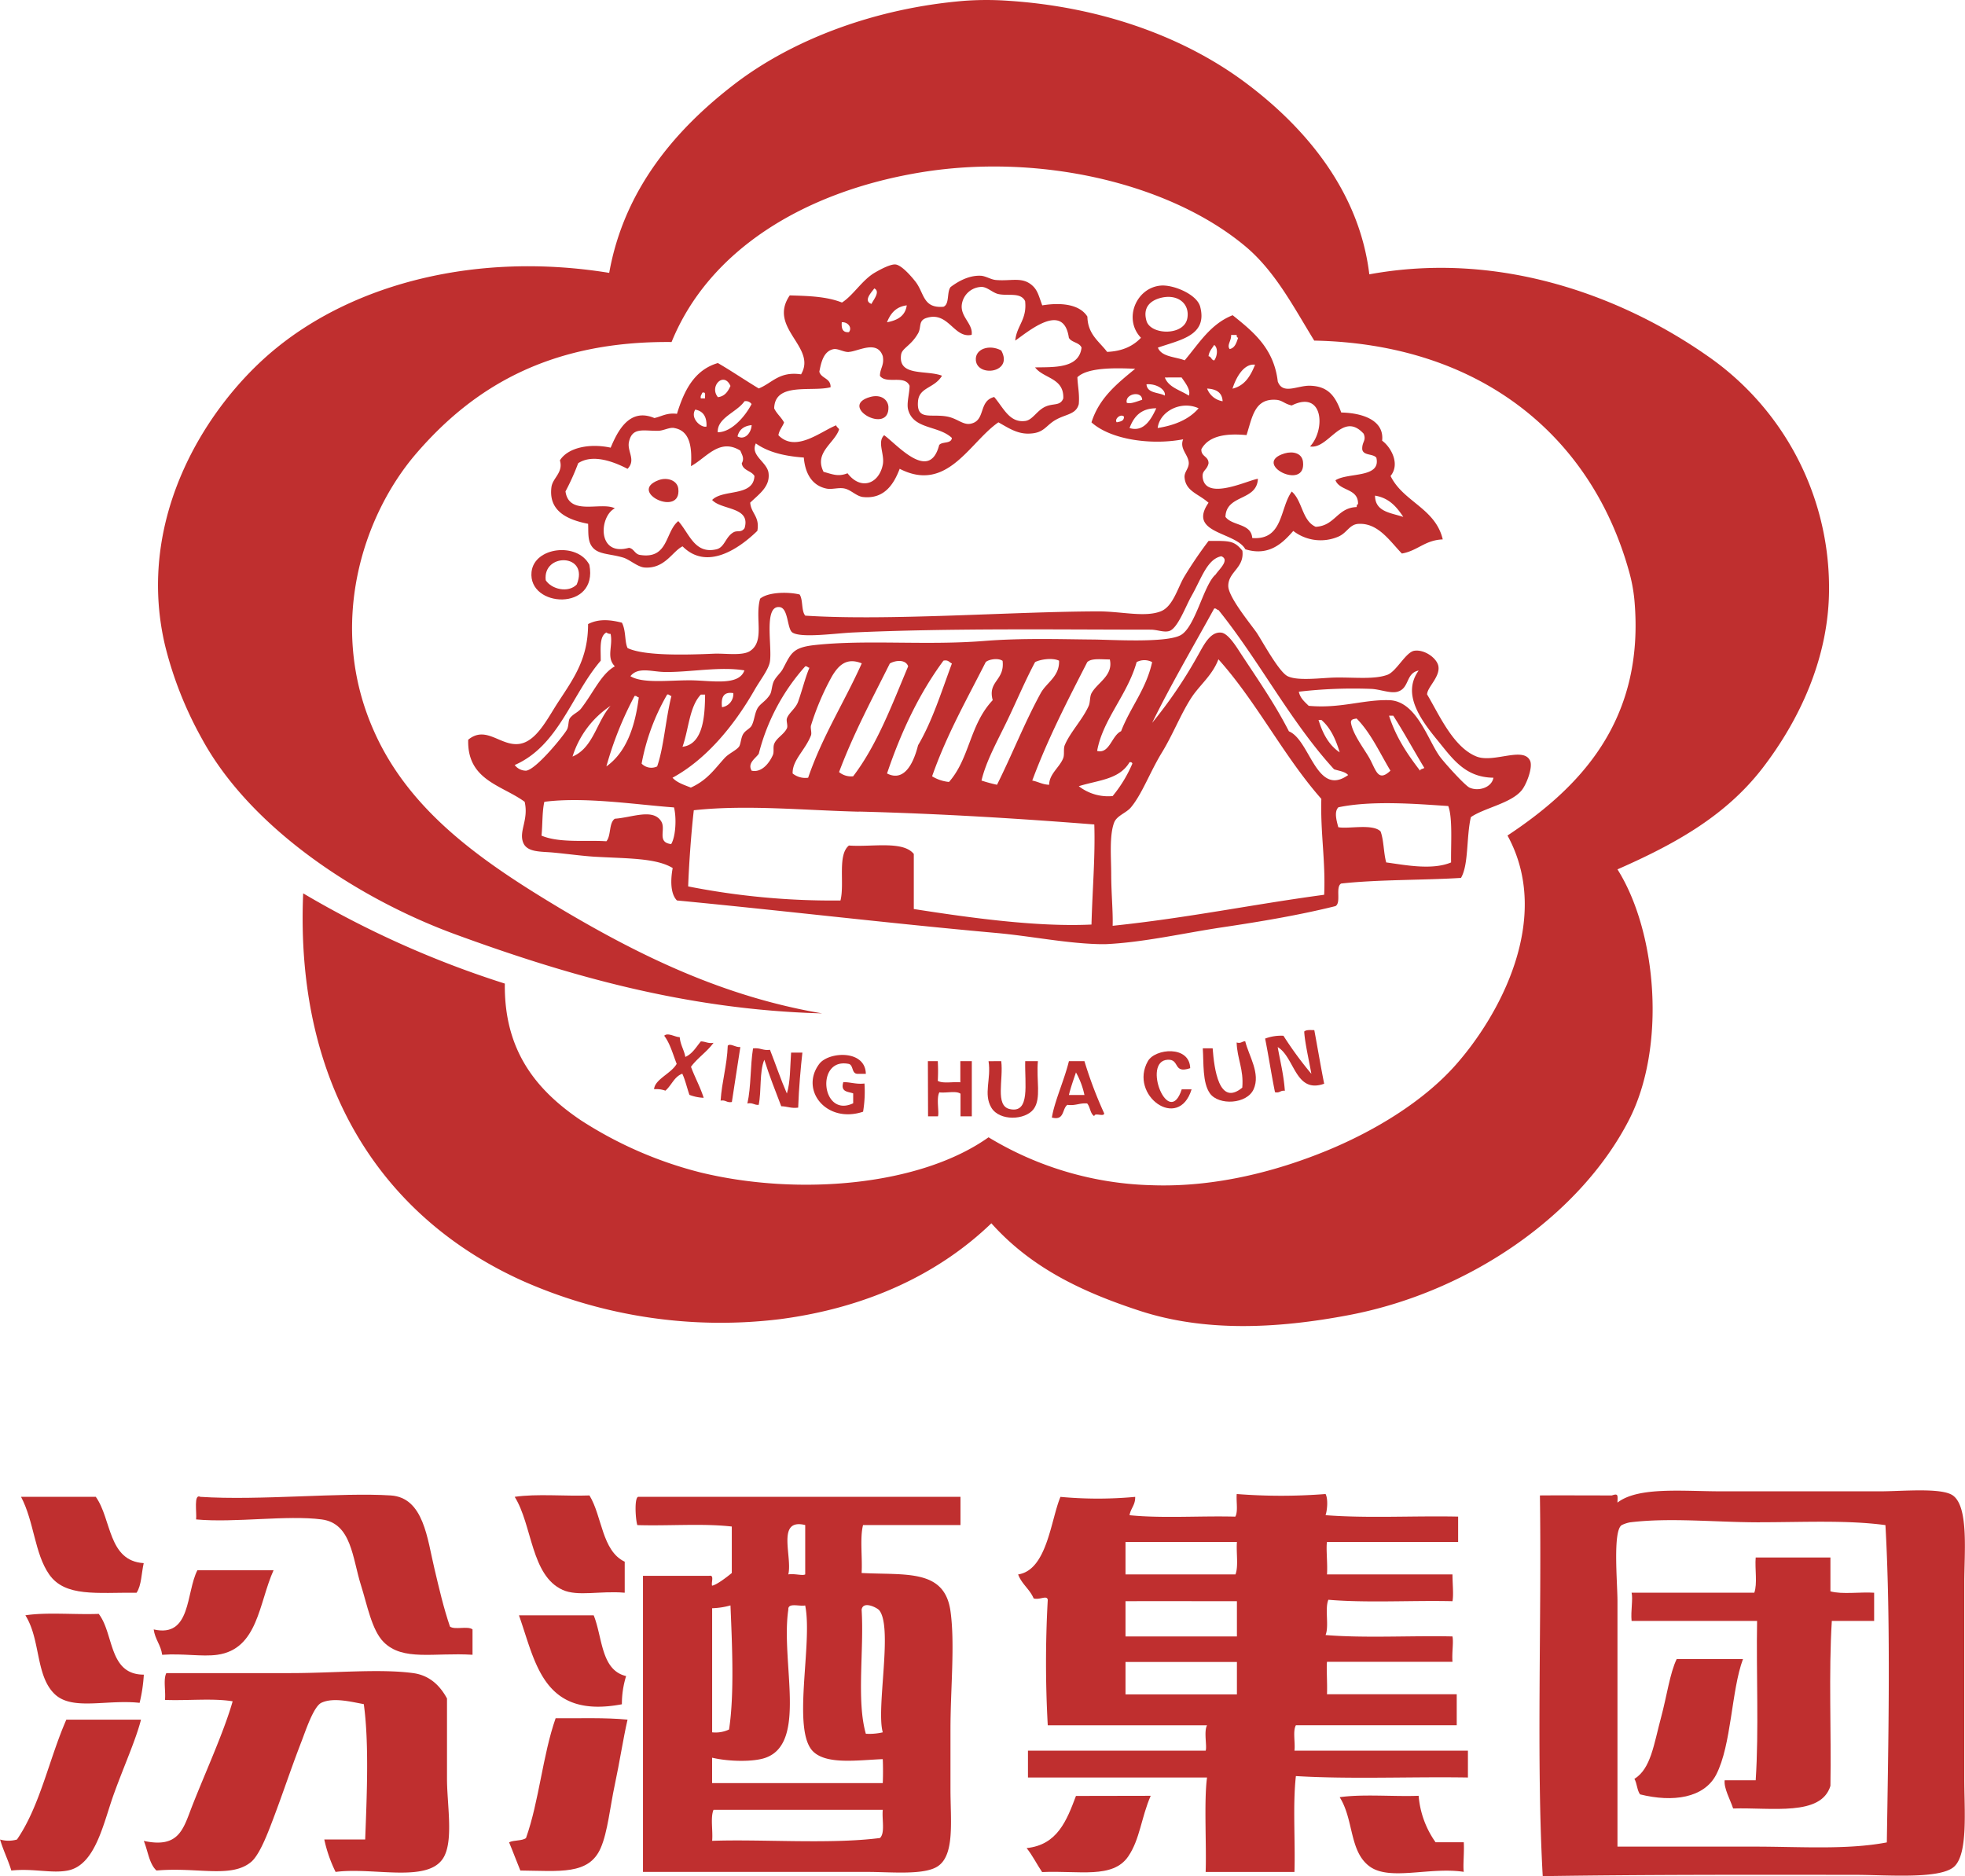
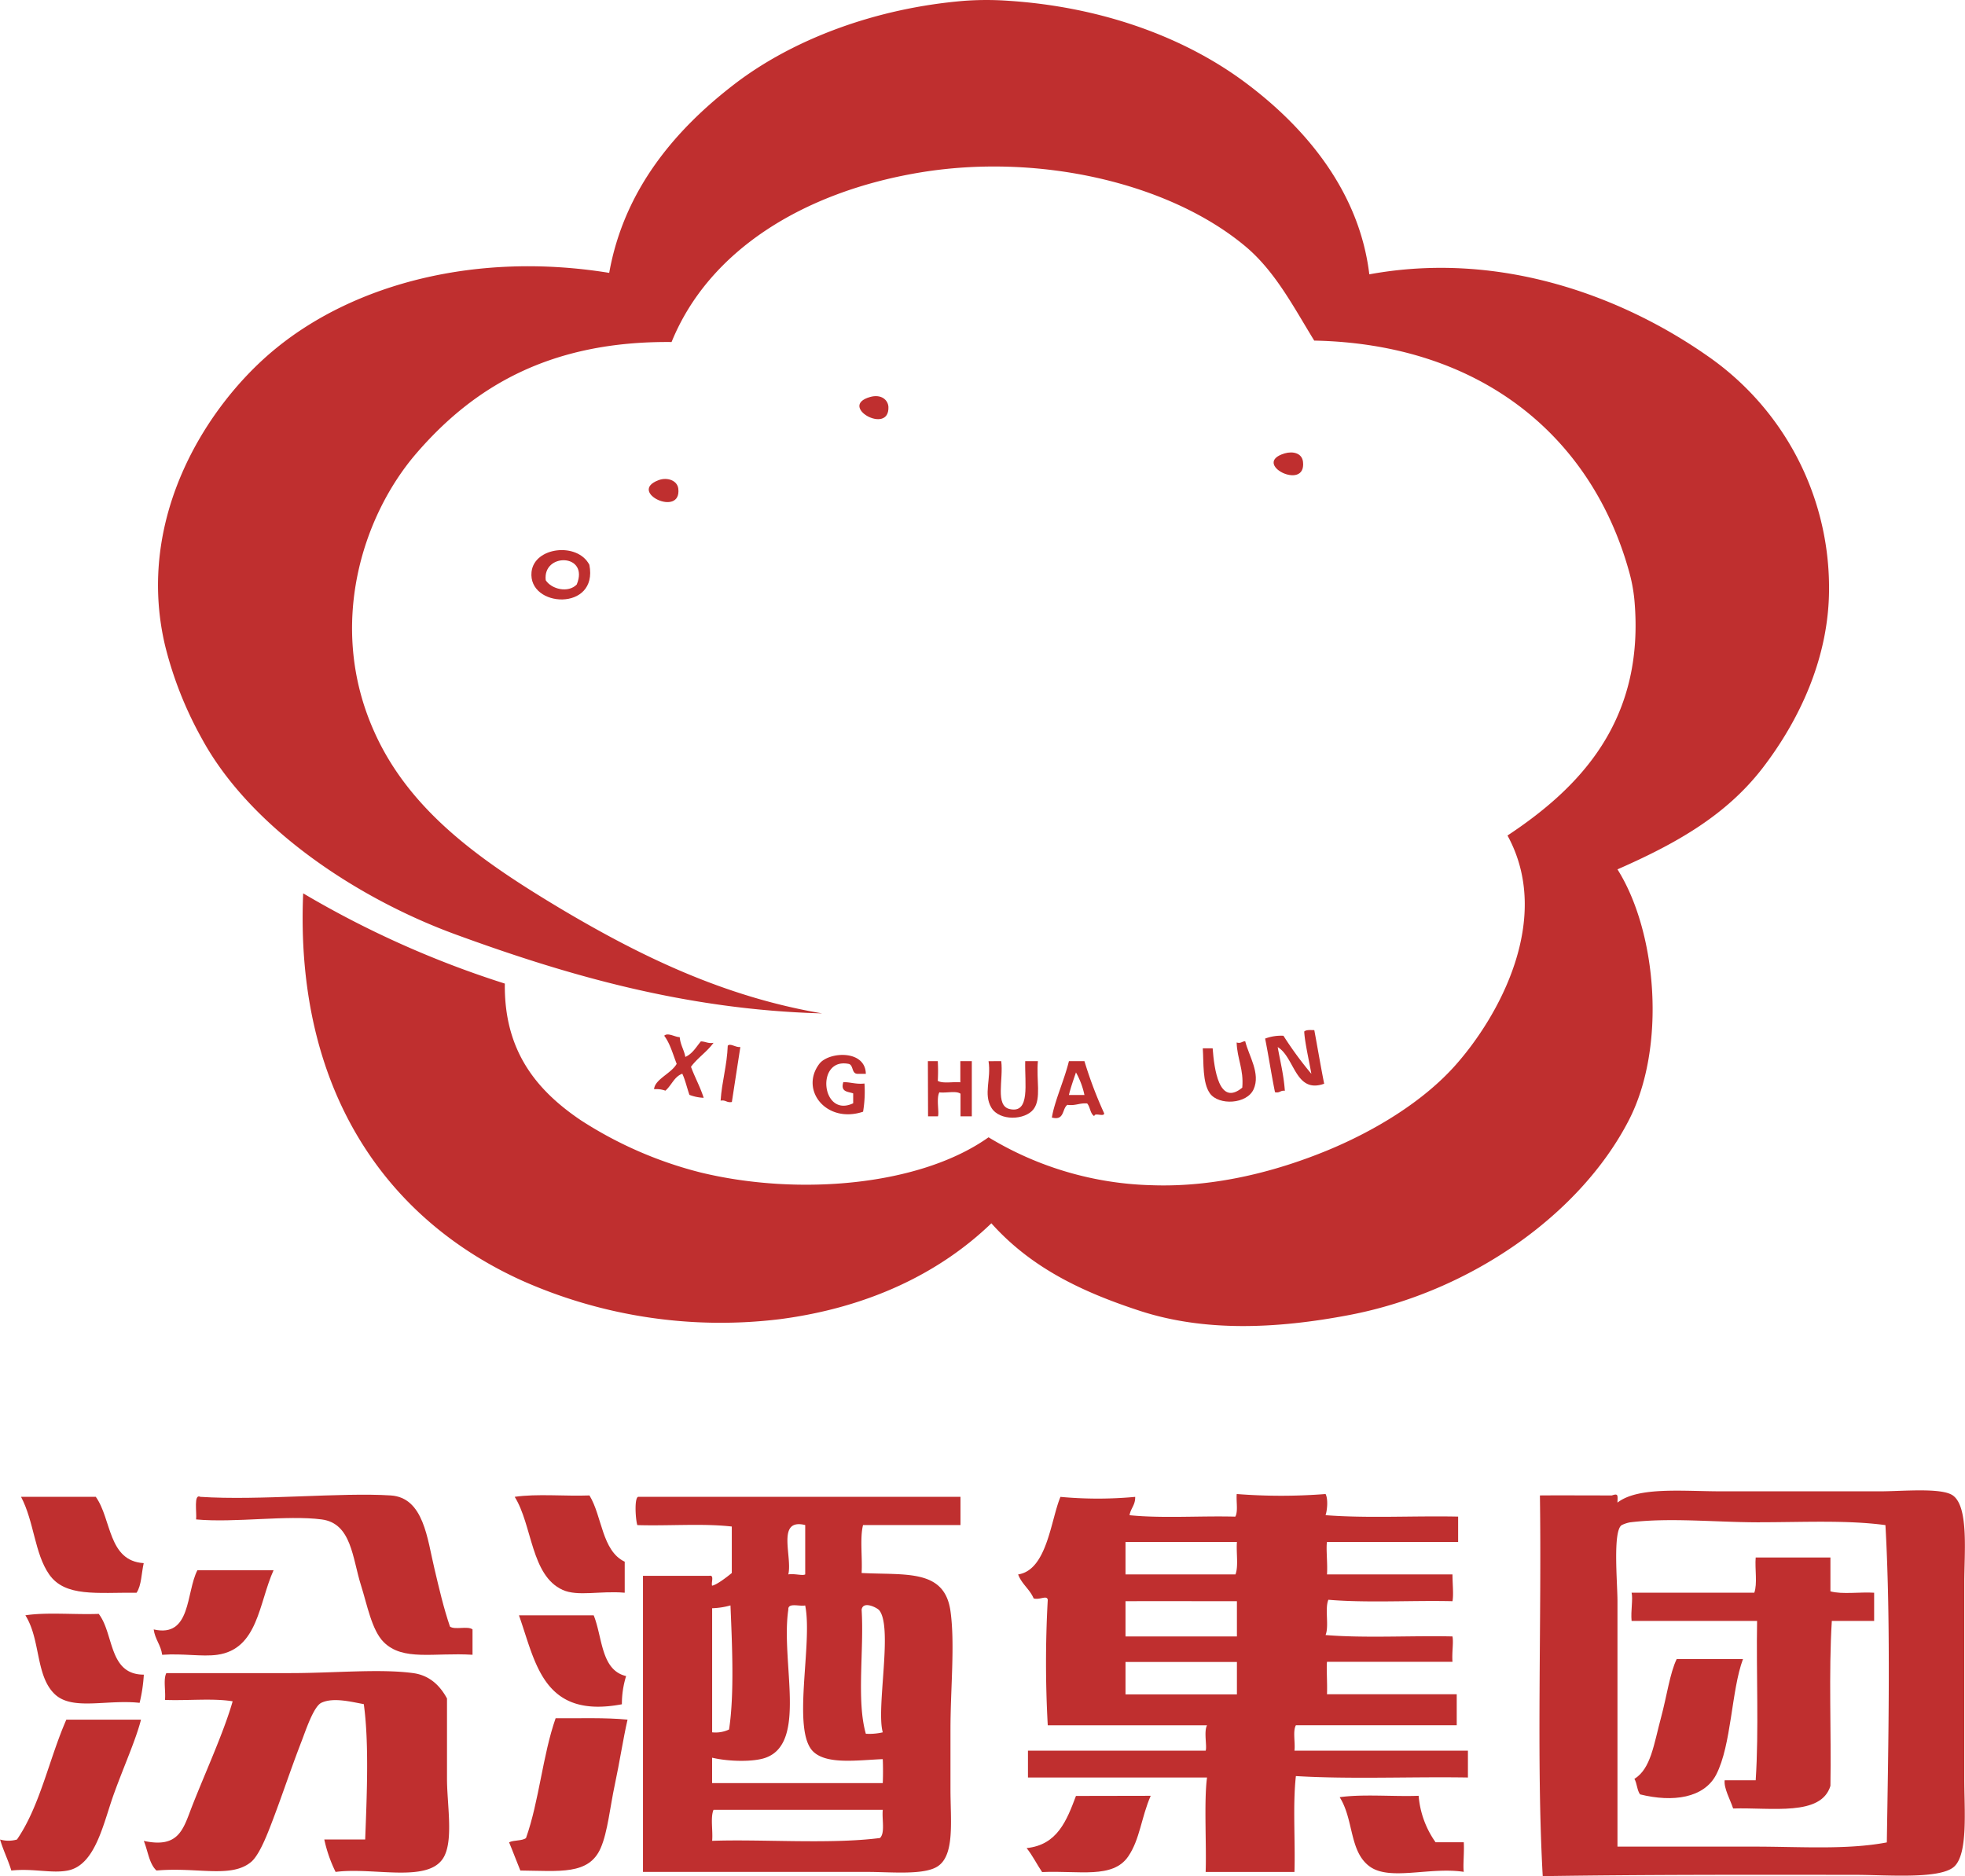
<svg xmlns="http://www.w3.org/2000/svg" id="e3853b16-9791-4460-8d8a-35c6e564d6d3" data-name="图层 1" viewBox="0 0 549.76 524.95">
  <defs>
    <style> .a0d50a41-8edf-41bd-b445-ab6052e23a76 { fill: #bf2f2f; fill-rule: evenodd; } </style>
  </defs>
  <g>
    <path class="a0d50a41-8edf-41bd-b445-ab6052e23a76" d="M535.21,395.41c37-6.79,71.31,6.49,94.68,22.88a78.87,78.87,0,0,1,33.94,64.31c.22,20.21-8.65,38-18.55,50.9-10.33,13.42-24.44,21.28-40.64,28.4,11.12,17.66,13.68,49.87,3.16,70.23-13.67,26.47-44.43,48-78.12,54.45-20.67,3.95-40.75,4.72-58.78-1.19-16.31-5.34-30.39-12.12-41.43-24.46-14.42,13.89-34.3,23.58-59.18,26.83a136.7,136.7,0,0,1-71.81-10.65c-38.63-17.34-63.89-53.8-61.55-108.5a273,273,0,0,0,56.42,25.25c-.24,18.74,8.76,29.82,21.31,38.27a111.91,111.91,0,0,0,33.53,14.6c27.45,6.64,61.42,3.69,80.49-9.86a92.51,92.51,0,0,0,45.77,13.41c17.84.62,35.16-4,49.31-9.86,13.23-5.5,26.58-13.64,35.51-23.68,12.29-13.8,27.32-41.11,14.6-64.31,20-13.23,38.53-32,35.51-65.88a45.28,45.28,0,0,0-1.58-8.29c-10.6-37.69-41.57-63.38-88-64.31-5.73-9.31-10.91-19.41-19.33-26.43C479.2,369.78,442.48,361.3,409,367c-32.26,5.49-58.62,21.8-69,47.35-34-.33-55.37,12.55-71.41,31.16-15.22,17.66-24.95,48.38-11.84,77.73C266.84,546,287.43,560,309.13,573c21.89,13,45.35,24.52,73,29.2-38.05-1-71.42-10.69-102.58-22.1-27.71-10.15-57.55-30-71-54.84a105.15,105.15,0,0,1-10.26-26c-8.51-36.08,12.13-67.82,31.17-83.25C251.6,398,285.61,389,322.55,395c4.14-23.17,18.35-40,35.11-52.86C374,329.62,397.14,320.9,422,318.87a86,86,0,0,1,12.23,0c26,1.7,49.15,10.1,66.29,22.88S532.46,372.46,535.21,395.41Z" transform="translate(-152.11 -318.65)" />
-     <path class="a0d50a41-8edf-41bd-b445-ab6052e23a76" d="M432.23,416.71c3.5,6.26-6.66,7.57-7.1,2.76C424.84,416.26,428.94,414.91,432.23,416.71Z" transform="translate(-152.11 -318.65)" />
    <path class="a0d50a41-8edf-41bd-b445-ab6052e23a76" d="M395.54,429.73c3.06-.87,5,.76,5.13,2.76C401,440.54,386.44,432.31,395.54,429.73Z" transform="translate(-152.11 -318.65)" />
    <path class="a0d50a41-8edf-41bd-b445-ab6052e23a76" d="M511.53,445.51c2.28-.67,4.85-.11,5.13,2.37C517.63,456.27,502,448.34,511.53,445.51Z" transform="translate(-152.11 -318.65)" />
    <path class="a0d50a41-8edf-41bd-b445-ab6052e23a76" d="M336.36,453c2.45-.92,5.25.09,5.52,2.37C342.85,463.58,327.54,456.31,336.36,453Z" transform="translate(-152.11 -318.65)" />
-     <path class="a0d50a41-8edf-41bd-b445-ab6052e23a76" d="M499.7,472.74c.6,4.86-3.95,5.84-3.95,9.86,0,3.11,6.26,10.65,7.89,13,1.44,2.09,6.18,10.95,8.68,12.23,2.86,1.46,9.7.45,13.42.4,5.49-.08,10.93.59,14.59-.79,2.53-1,5.11-6.37,7.5-6.71,2.87-.41,6.33,2.11,6.71,4.34.51,3-3.16,5.9-3.16,7.89,3.32,5.53,7.26,14.75,13.81,17.36,4.81,1.92,13.12-2.89,15,1.18.84,1.83-1,6.64-2.36,8.29-3,3.65-10.51,4.93-14.21,7.5-1.29,5.6-.58,13.28-2.76,17-10.23.66-23.27.43-33.54,1.58-1.66,1,.09,5.34-1.57,6.31-10,2.49-20.76,4.31-31.57,5.92s-22.06,4.24-32.74,4.73c-.52,0-1.06,0-1.58,0-9.47-.2-19.31-2.27-29.2-3.15-29.08-2.61-59.53-6.24-89.16-9.08-1.85-1.87-1.81-5.78-1.19-9.07-4.65-2.84-12.7-2.64-21.7-3.16-3.39-.19-7.82-.81-11.83-1.18-3.32-.31-7.18,0-8.29-2.76-1.3-3.22,1.59-6.38.4-11.44-6.38-4.67-16.12-6-15.79-17.36,5-4.11,9,1.82,14.21,1.18,4.9-.61,8-7.21,11.05-11.84,4.34-6.62,8.29-12.09,8.28-21.7,3-1.54,6.19-1.22,9.47-.39,1.18,2.29.72,5.33,1.58,7.1,4.62,2.22,16.22,1.92,24.06,1.58,3.32-.15,8.1.68,10.26-.79,4.14-2.82,1.23-9.12,2.76-14.6,2.12-1.81,7.56-2,11.05-1.18,1,1.48.44,4.56,1.58,5.92,23.08,1.52,58.2-1.16,82.06-1.19,6.4,0,12.89,1.72,17.36,0,3.53-1.35,4.79-6.72,6.71-9.86a116.56,116.56,0,0,1,6.71-9.86C496,470,497.35,469.82,499.7,472.74Zm-14.21,12.62c-1.71,3-3.9,9.2-6.31,9.87-1.52.42-3.32-.4-5.13-.4-25.74,0-56-.45-83.25.79-4.92.22-14.59,1.63-17,0-1.5-1-1.09-6.79-3.55-7.1-4.62-.58-2,11.27-2.76,15.39-.45,2.23-2.69,5-4.34,7.89-5.86,10.22-13.69,19.48-22.89,24.46,1.25,1.38,3.23,2,5.13,2.76,4.64-2.11,6.61-5.16,9.47-8.29,1.19-1.29,3.17-2.08,4-3.15.51-.71.52-2.47,1.18-3.55s1.88-1.46,2.37-2.37c.74-1.38.81-3.3,1.58-4.73s2.34-2,3.55-3.95c.56-.92.47-2.69,1.18-3.94s1.82-2.15,2.37-3.16c2.27-4.21,2.58-6,8.68-6.71,14.49-1.63,31.25.13,47.74-1.18,10.57-.85,21.57-.47,30.38-.4,5.35.05,20.26,1,24.46-1.18s6.49-14.15,9.86-17c.8-1.28,4.13-4.13,1.58-5.12C489.81,475.1,488.23,480.56,485.49,485.36Zm39.85,48.53c-12.25-13.39-20.9-30.38-32.35-44.58-.5,0-.55-.51-1.18-.4-5.83,10.62-11.93,20.95-17.36,32a127.26,127.26,0,0,0,12.62-18.54c1.68-2.9,3.49-7.05,6.71-6.71,2,.21,4.35,4.14,5.52,5.92,5.09,7.73,9.57,14.18,13.42,21.7,5.94,2.42,7.7,18.56,16.57,12.23C528.41,534.51,526.71,534.36,525.34,533.89ZM320.18,503.51c-8.2,9.55-11.72,23.78-24.07,29.2a4,4,0,0,0,3.16,1.58c2.79-.25,10.5-9.77,11.44-11.45.54-.94.37-2.51.79-3.15.79-1.2,2.34-1.72,3.16-2.76,3.53-4.56,5.64-9.71,9.47-11.84-2.48-2.53-.47-5.67-1.19-9.07a1.9,1.9,0,0,1-1.18-.4C319.7,496.72,320.22,500.39,320.18,503.51Zm107.71.4c-5.26,10.39-10.94,20.35-15,31.95a11,11,0,0,0,4.73,1.58c5.83-6.61,5.74-16,12.23-22.88-1.48-5.37,3.42-5.47,2.76-11C431.41,502.68,428.73,503.12,427.89,503.91Zm13.81,0c-2.8,5.24-5.2,11-7.89,16.57s-5.84,11.21-7.1,16.57a41.59,41.59,0,0,0,4.34,1.18c4.36-8.73,7.68-17.32,12.23-25.64,1.65-3,5.3-4.64,5.13-9.08C446.58,502.63,443.14,503.14,441.7,503.91Zm14.6,0c-5.48,10.7-11,21.34-15.39,33.14,1.66.31,2.83,1.12,4.73,1.18,0-3.05,3-4.93,3.95-7.5.37-1,0-2.54.4-3.55,1.53-3.67,5-7.18,6.7-11,.46-1,.28-2.6.79-3.55,1.62-3,6.17-4.93,5.13-9.47C460.32,503.19,457.5,502.74,456.3,503.91Zm13.81,0c-2.55,9.16-9.46,16-11.05,24.85,3.48.93,4.06-4.31,6.71-5.52,2.6-6.74,7-11.7,8.68-19.33A4.6,4.6,0,0,0,470.11,503.91Zm51.68,38.27c-10.58-12-18.1-27.14-28.8-39.06-1.65,4.44-5.24,7.22-7.5,10.65-3,4.59-5.22,10.39-8.28,15.39-3.31,5.39-5.56,11.64-8.68,15.38-1.38,1.65-4,2.3-4.74,4.34-1.34,3.59-.8,9.9-.79,14.21,0,5.53.53,10.61.4,14.6,21.13-2.21,39.19-6,59.18-8.68C523,559.59,521.51,551.72,521.79,542.18Zm-136.9-34.33A72.91,72.91,0,0,0,379,521.66c-.2.75.28,2,0,2.76-1.64,4.19-5.25,6.93-5.13,10.65a5.66,5.66,0,0,0,4.34,1.19c4-11.66,10.14-21.16,15-32C389,502.55,386.76,504.74,384.89,507.85Zm16.17-3.55c-4.95,9.91-10.15,19.57-14.2,30.38a5.3,5.3,0,0,0,3.94,1.18c6.66-8.73,10.84-19.94,15.39-30.77C405.52,503.11,402.67,503.36,401.06,504.3Zm15-.79c-6.7,9.08-11.8,19.76-15.78,31.56,5.2,2.65,7.65-3.79,8.68-7.89,4-6.78,6.54-15,9.47-22.88C417.72,504,417.42,503.2,416.05,503.51Zm-38.66,1.58a57.93,57.93,0,0,0-13,24.46c-.84,1.26-3.26,2.62-2,4.74,2.88.63,5-2.25,5.92-4.34.43-.94,0-2.16.39-3.16.66-1.69,2.73-2.63,3.55-4.34.35-.73-.22-2,0-2.76.45-1.49,2.49-2.81,3.16-4.74,1.32-3.81,1.94-6.58,3.15-9.47C378.07,505.46,378,505,377.39,505.09Zm-39.45,1.58c-3.6-.08-7.33-1.5-9.47,1.18C331.91,509.94,339,509,345,509s13.78,1.74,15.38-2.77C353.48,505.06,344.87,506.82,337.94,506.67Zm205.16,5.52c-2.06.57-4.93-.72-7.5-.79a132,132,0,0,0-20.12.79c.39,1.85,1.64,2.83,2.76,3.95,8.87.82,15.27-1.78,22.49-1.58,7.69.21,10.81,11.12,14.2,15.78,1.24,1.7,6.92,8,8.29,8.68,2.57,1.18,6.26-.06,6.7-2.76-8-.1-11.46-5.36-15.78-10.65-5-6.09-9.72-13-5.13-19.34C545.34,507,546.52,511.24,543.1,512.19Zm-189,4.34a3.72,3.72,0,0,0,3.16-3.94C354.45,512.13,353.81,513.86,354.11,516.53Zm-22.49,15.78a3.78,3.78,0,0,0,4.34.79c1.85-5.22,2.36-13.18,4-19.72-.51,0-.55-.51-1.19-.4A60.12,60.12,0,0,0,331.62,532.31ZM348.19,513c-3.22,3.36-3.39,9.76-5.13,14.6,6-.72,6.25-9.22,6.32-14.6ZM321.76,533.1c5.52-3.94,8-10.92,9.07-19.33-.5,0-.54-.51-1.18-.39A96.87,96.87,0,0,0,321.76,533.1Zm-9.47-2.76c5.83-2.45,6.75-9.82,10.65-14.2A26.53,26.53,0,0,0,312.29,530.34Zm237.12,3.95c.1-.56.86-.45,1.18-.79-2.93-4.83-5.65-9.87-8.68-14.6h-1.18C542.68,525,545.92,529.75,549.41,534.29Zm-19.33-13.42c.48,3.2,3.72,7.36,5.13,9.86,1.89,3.39,2.4,6.89,5.91,3.56-3-5-5.48-10.57-9.47-14.6C530.9,519.85,530,519.83,530.08,520.87Zm-3.16,8.29c-1.09-3.65-2.58-6.9-5.13-9.08H521C522.17,523.91,523.92,527.16,526.92,529.16Zm-58.79,2.76c-2.86,4.87-8.76,5-14.2,6.71a13.35,13.35,0,0,0,9.47,2.76,37,37,0,0,0,5.52-9.08C468.84,532,468.59,531.85,468.13,531.92ZM304.4,543c-.63,2.78-.47,6.36-.79,9.46,5,2.14,12.68,1.2,18.15,1.58,1.36-1.53.65-5.13,2.37-6.31,4.83-.33,10.74-3,13,.79,1.34,2.24-1.33,5.82,2.76,6.31,1.3-2.17,1.52-7.35.79-10.26C330.09,543.8,315.63,541.53,304.4,543Zm222.13,1.57c-1.21,1.25-.46,3.77,0,5.53,2.76.57,9.6-1.06,11.83,1.18.93,2.49.83,6,1.58,8.68,5,.66,12.74,2.27,18.15,0-.09-4.93.48-12.43-.79-15.78C549.06,543.65,536.12,542.52,526.53,544.54Zm-134.15,1.19c-15.7-.4-31.43-2-46.16-.4-.8,6.9-1.4,16.14-1.58,21.31a207.64,207.64,0,0,0,42.61,3.94c1.21-4.71-.91-12.75,2.37-15.38,6.36.48,15.11-1.43,18.15,2.36V573c15.57,2.43,34.52,5.08,49.71,4.34.27-9.95,1.08-19,.79-28C437,547.66,414.9,546.3,392.38,545.73Z" transform="translate(-152.11 -318.65)" />
    <path class="a0d50a41-8edf-41bd-b445-ab6052e23a76" d="M317,476.68c2.58,13.14-17.22,12.05-16.18,2C301.57,471.65,313.7,470.29,317,476.68ZM304.79,481c1.62,2.53,6.31,3.65,8.68,1.19C317.06,473.47,303.89,473.24,304.79,481Z" transform="translate(-152.11 -318.65)" />
    <path class="a0d50a41-8edf-41bd-b445-ab6052e23a76" d="M519.82,606.88c.93,5,1.78,10.06,2.76,15-8.11,2.89-8.21-7.4-13-10.25.7,4,1.69,7.77,2,12.23-1.24-.2-1.39.71-2.76.39-1-4.9-1.77-10.07-2.76-15a12.73,12.73,0,0,1,5.13-.79A99.78,99.78,0,0,0,519,619.11c-.65-3.69-1.86-8.92-2-11.83C517.57,606.73,518.77,606.88,519.82,606.88Z" transform="translate(-152.11 -318.65)" />
    <path class="a0d50a41-8edf-41bd-b445-ab6052e23a76" d="M337.94,608.46c1-1,3,.38,4.34.39.19,2.18,1.21,3.52,1.57,5.53,2-.88,3-2.74,4.34-4.34,1.3,0,2,.66,3.55.39-1.82,2.52-4.47,4.21-6.31,6.71,1.1,3,2.57,5.58,3.55,8.68A12.75,12.75,0,0,1,345,625c-.69-1.94-1.15-4.11-2-5.92-2.3.85-3,3.27-4.73,4.74a7.39,7.39,0,0,0-3.16-.4c.17-2.77,4.79-4.38,6.32-7.1C340.38,613.65,339.59,610.62,337.94,608.46Z" transform="translate(-152.11 -318.65)" />
    <path class="a0d50a41-8edf-41bd-b445-ab6052e23a76" d="M500.49,610c1,4.07,4.34,9,2.36,13.41-1.89,4.23-9.77,4.6-12.23,1.18-2.13-3-1.72-8.52-2-12.62h2.76c.42,5.67,1.78,16.42,8.29,11,.44-5.18-1.43-8-1.58-12.63C499.32,610.72,499.56,610,500.49,610Z" transform="translate(-152.11 -318.65)" />
    <path class="a0d50a41-8edf-41bd-b445-ab6052e23a76" d="M359.24,611.62c-.76,5.06-1.78,11.38-2.37,15.38-1.46.28-1.69-.67-3.15-.39.36-5.42,1.79-9.78,2-15.39C356.54,610.49,357.79,611.74,359.24,611.62Z" transform="translate(-152.11 -318.65)" />
-     <path class="a0d50a41-8edf-41bd-b445-ab6052e23a76" d="M362.79,612c2-.27,2.75.67,4.74.39,1.6,4.06,3,8.27,4.73,12.23,1-3.2.89-7.52,1.18-11.44h3.16c-.45,3.89-1,10.06-1.18,15.39-2,.27-3.06-.37-4.74-.39-1.64-4.28-3.32-8.52-4.73-13-1.42,3.31-.76,8.71-1.58,12.62-1.27.09-1.67-.7-3.16-.39C362.26,622.79,362,616.88,362.79,612Z" transform="translate(-152.11 -318.65)" />
-     <path class="a0d50a41-8edf-41bd-b445-ab6052e23a76" d="M485.1,617.53c-4.92,1.67-2.8-2.56-6.31-2.36-7.3.4.3,19.52,3.94,8.28h2.76c-3.65,11.87-17.61,1.6-12.23-7.89C475.28,612,484.93,611.08,485.1,617.53Z" transform="translate(-152.11 -318.65)" />
    <path class="a0d50a41-8edf-41bd-b445-ab6052e23a76" d="M394.35,619.11H392c-1.66-.05-1.08-2.34-2.37-2.76-9.43-2-7.76,15.26,1.18,11v-2.77c-1.44-.52-3.61-.33-2.76-3.15,2.07,0,3.55.65,5.92.39a34.19,34.19,0,0,1-.39,7.89c-10.25,3.43-17.8-6.08-12.23-13.41C384,612.88,394.22,612.3,394.35,619.11Z" transform="translate(-152.11 -318.65)" />
    <path class="a0d50a41-8edf-41bd-b445-ab6052e23a76" d="M411.71,615.56h2.77a50.82,50.82,0,0,1,0,5.52c1.41.82,4.26.21,6.31.4v-5.92H424V631h-3.16v-6.32c-1.19-.91-4.07-.13-5.92-.39-.91,1.67,0,5.63-.39,6.71h-2.77Z" transform="translate(-152.11 -318.65)" />
    <path class="a0d50a41-8edf-41bd-b445-ab6052e23a76" d="M432.23,615.56c.67,5.16-1.79,12.47,2.37,13.41,5.82,1.32,4.17-7.12,4.34-13.41h3.55c-.49,5.25,1,10.48-1.19,13.41-2.35,3.14-9.55,3.43-11.83-.39s0-8-.79-13Z" transform="translate(-152.11 -318.65)" />
    <path class="a0d50a41-8edf-41bd-b445-ab6052e23a76" d="M451.17,615.56h4.34a115.23,115.23,0,0,0,5.52,14.6c0,1.13-2.71-.34-2.76.79-1.17-.67-1.12-2.56-2-3.55-2.15-.18-3.24.7-5.53.39-1.53,1.09-.75,4.51-4.34,3.55C447.14,626.77,449.88,620.86,451.17,615.56Zm0,9.47h4.34a22.18,22.18,0,0,0-2.37-6.31C452.44,620.78,451.71,622.81,451.17,625Z" transform="translate(-152.11 -318.65)" />
    <path class="a0d50a41-8edf-41bd-b445-ab6052e23a76" d="M583.73,843.6c-1.82-32.1-.27-71.73-.79-106.52,5.21-.05,13.63,0,20.13,0,1.87-.65,1.61,0,1.57,2,5.83-4.5,18.22-3.15,29.2-3.15H678c6.29,0,17.39-1.11,20.51,1.18,4.44,3.24,3.16,16,3.16,24.46v54.84c0,8.61,1.08,20.78-2.76,24.46s-18.91,2.37-27.62,2.37C640.64,843.21,612.94,843.16,583.73,843.6Zm60.76-99c-12.46,0-25-1.37-36.29,0a8.79,8.79,0,0,0-2.37.78c-2.55,1.56-1.19,16.07-1.19,21.31v68.65h38.28c12.86,0,25.91.95,37.08-1.18.41-27,1.17-61.12-.39-88.78C668.81,743.93,656.66,744.58,644.49,744.58Z" transform="translate(-152.11 -318.65)" />
    <path class="a0d50a41-8edf-41bd-b445-ab6052e23a76" d="M498.12,736.68a158.58,158.58,0,0,0,24.85,0c.74,1.34.48,4.54,0,5.92,11.59.91,24.85.14,37.09.4v7.1H523.37c-.31,1.85.21,6,0,9.07h35.11c0,2.61.35,5.67,0,7.5-11.44-.26-23.93.52-34.72-.4-1.06,2.5.25,7.36-.79,9.87,11.06.91,23.81.13,35.51.39.33,1.8-.19,4.34,0,7.1H523.37c-.19,1.74.13,6.12,0,9.08h36.3v8.68h-45c-.91,1.58-.14,4.86-.4,7.1h48.53V816c-15.91-.26-32.87.52-48.13-.4-.91,8.16-.14,18-.4,26.83-6.55,0-18.29,0-24.85,0,.28-7-.5-20,.39-26.43h-50.1v-7.5h49.71c.44-1.1-.56-5.39.39-7.1H445.25a316.26,316.26,0,0,1,0-35.12c-.25-1.4-2.21.12-3.95-.39-1.09-2.59-3.34-4-4.34-6.71,8.1-1.23,9.12-15.23,11.84-21.7a113.22,113.22,0,0,0,20.91,0c.06,2.3-1.27,3.2-1.58,5.13,9.08.92,19.86.14,29.59.4C498.54,741.58,497.93,738.73,498.12,736.68ZM467,750.1v9.07h30.77c.87-2.29.17-6.14.4-9.07Zm0,16.57v9.86h31.17v-9.86C489.48,766.67,475.6,766.64,467,766.67Zm0,17v9.08h31.17v-9.08Z" transform="translate(-152.11 -318.65)" />
    <path class="a0d50a41-8edf-41bd-b445-ab6052e23a76" d="M278,773.77c1.34,1,5-.24,6.31.79v7.1c-10.84-.67-19.45,1.86-24.86-3.55-3.34-3.34-4.64-10.53-6.31-15.78-2.45-7.67-2.63-17.45-11.05-18.54-9.69-1.27-24.28,1-35.11,0,.21-2-.73-7.29,1.18-6.32,16.41,1.09,39.51-1.29,53.27-.39,9.25.6,10.22,12.18,12.23,20.51C275,763.25,276.2,768.48,278,773.77Z" transform="translate(-152.11 -318.65)" />
    <path class="a0d50a41-8edf-41bd-b445-ab6052e23a76" d="M296.11,737.47c6.19-.92,14.08-.13,20.92-.39,3.58,5.88,3.45,15.49,9.86,18.54v8.68c-6.86-.6-13.11,1.13-17.36-.79C300.62,759.48,301.07,745.41,296.11,737.47Z" transform="translate(-152.11 -318.65)" />
    <path class="a0d50a41-8edf-41bd-b445-ab6052e23a76" d="M330.83,737.47h90v7.89H393.57c-.92,3.69-.14,9.08-.4,13.42,12.42.64,23.19-1.17,24.86,10.65,1.29,9.2,0,21.7,0,33.14v16.57c0,9,1.25,18.5-3.55,21.7-3.8,2.54-13,1.58-19.73,1.58H332V759.57h18.54c1.5-.32.5,1.86.79,2.76,1.24-.21,4-2.29,5.52-3.55v-13c-8-.92-17.75-.13-26.43-.4C329.89,743.79,329.5,737.14,330.83,737.47Zm41.83,21.7c1.8-.28,4,.45,4.73,0V745.36C369.22,743.37,373.86,754.2,372.66,759.17Zm-21.31,9.47v34.72a8.85,8.85,0,0,0,4.73-.79c1.53-9.92.83-24.15.4-34.72A21.32,21.32,0,0,1,351.35,768.64Zm21.31.4c-2.15,14.63,5.38,37.2-6.32,41.42-3.39,1.23-10.32,1.11-15,0v7.11h47.74c.1-1.48.1-5.23,0-6.71-7.14.3-15.47,1.53-19.33-2-6.31-5.72-.17-30.26-2.37-41C375.75,768.19,372.54,767,372.66,769Zm25.25,0c-.57-.57-4.32-2.55-4.74,0,.72,11.25-1.48,25.41,1.18,34.72a16.61,16.61,0,0,0,4.74-.4C397.15,796.59,402.14,773.27,397.91,769Zm-46.17,56c-.91,2.11-.13,5.92-.39,8.68,13.84-.5,33.11,1,46.95-.79,1.49-1.4.51-5.27.79-7.89Z" transform="translate(-152.11 -318.65)" />
    <path class="a0d50a41-8edf-41bd-b445-ab6052e23a76" d="M158,737.47h20.91c4.45,6.21,3.38,17.93,13.41,18.55-.64,2.77-.61,6.22-2,8.28-11.07-.09-20,1.27-24.46-5.13C161.77,753.29,161.68,744.48,158,737.47Z" transform="translate(-152.11 -318.65)" />
    <path class="a0d50a41-8edf-41bd-b445-ab6052e23a76" d="M664.22,754.44v9.47c3.29.92,8.28.13,12.23.39v7.89H664.61c-.91,14.6-.13,30.91-.39,46.16-2.62,8.56-16.38,6-27.22,6.32-.79-2.43-2.65-5.69-2.37-7.89h8.68c.92-14.08.13-29.86.39-44.59H608.59c-.27-2.86.43-6.08,0-7.89h34.33c.91-2.5.13-6.7.39-9.86Z" transform="translate(-152.11 -318.65)" />
    <path class="a0d50a41-8edf-41bd-b445-ab6052e23a76" d="M228.65,758c-4.14,9.14-4.32,22.09-15.78,23.67-4.28.59-9.56-.43-15.39,0-.37-2.78-2-4.31-2.37-7.1,10.54,2.41,9-10.34,12.23-16.57Z" transform="translate(-152.11 -318.65)" />
    <path class="a0d50a41-8edf-41bd-b445-ab6052e23a76" d="M159.21,770.62c6-.92,13.81-.14,20.52-.4,4.31,5.55,2.7,17,12.62,17a44,44,0,0,1-1.18,7.89c-9.21-1-18.75,2.22-23.68-2.37C162,787.6,163.53,777.46,159.21,770.62Z" transform="translate(-152.11 -318.65)" />
    <path class="a0d50a41-8edf-41bd-b445-ab6052e23a76" d="M297.3,770.62h20.91c2.5,6.18,2,15.34,9.07,17a26.3,26.3,0,0,0-1.18,7.89C304,799.69,302,783.84,297.3,770.62Z" transform="translate(-152.11 -318.65)" />
    <path class="a0d50a41-8edf-41bd-b445-ab6052e23a76" d="M639.76,782.85c-3.28,8.76-3.19,24-7.5,32.35-3.39,6.52-12.07,7.82-21.3,5.52-.85-1.12-.85-3.1-1.58-4.34,4.62-2.84,5.42-9.65,7.5-17.36,1.56-5.8,2.43-12.25,4.33-16.17Z" transform="translate(-152.11 -318.65)" />
    <path class="a0d50a41-8edf-41bd-b445-ab6052e23a76" d="M246,842.42a39.06,39.06,0,0,1-3.16-9.07h11.44c.43-11.62,1.14-26.91-.39-37.88-3.59-.65-8.5-1.94-11.84-.39-2.19,1-4.42,7.8-5.52,10.65-3.44,8.91-5.25,14.76-8.68,23.67-1.44,3.74-3.43,8.53-5.52,10.26-5.6,4.61-15,1.35-26.44,2.37-2.06-1.89-2.39-5.5-3.55-8.29,9.73,2.11,11-3.18,13.42-9.47,3.67-9.41,9-21,11.44-29.59-5.53-.92-12.76-.13-18.94-.39.26-2.37-.52-5.78.39-7.5h34.72c12.27,0,25-1.26,34.33,0,4.5.61,7.45,3.38,9.47,7.1v22.49c0,7,1.79,16.75-.79,21.7C272.36,845.78,256.77,841,246,842.42Z" transform="translate(-152.11 -318.65)" />
    <path class="a0d50a41-8edf-41bd-b445-ab6052e23a76" d="M327.68,799.81c-1.24,5.4-2.2,11.85-3.55,18.15s-2,13.27-3.95,17.75c-3.3,7.65-11.56,6.42-22.49,6.32-1.08-2.61-2.06-5.3-3.15-7.89,1.3-.68,3.59-.35,4.73-1.19,3.66-10.28,4.67-23.21,8.29-33.53C314.34,799.47,321.45,799.2,327.68,799.81Z" transform="translate(-152.11 -318.65)" />
    <path class="a0d50a41-8edf-41bd-b445-ab6052e23a76" d="M191.56,799.81c-1.44,5.63-4.71,12.86-7.49,20.52-3,8.16-5.12,20.16-13,21.7-4.56.88-9.58-.65-15.79,0-.91-3-2.26-5.63-3.15-8.68a8.46,8.46,0,0,0,4.73,0c6.44-9.34,9-22.59,13.81-33.54Z" transform="translate(-152.11 -318.65)" />
    <path class="a0d50a41-8edf-41bd-b445-ab6052e23a76" d="M474.05,821.12c-2.66,6.08-3,12.17-6.31,17-4.34,6.27-13.63,3.88-24.07,4.34-1.49-2.19-2.69-4.67-4.34-6.71,8.6-.87,11.22-7.72,13.81-14.59Z" transform="translate(-152.11 -318.65)" />
    <path class="a0d50a41-8edf-41bd-b445-ab6052e23a76" d="M526.92,821.51c6.58-.92,14.86-.13,22.09-.39a26.1,26.1,0,0,0,4.74,13h7.89c.17,2.88-.26,6.54,0,8.28-9.59-1.46-20.8,2.66-26.43-1.58S530.89,827.79,526.92,821.51Z" transform="translate(-152.11 -318.65)" />
-     <path class="a0d50a41-8edf-41bd-b445-ab6052e23a76" d="M490.23,459.32c-2.84-2.54-6.4-3.18-6.71-7.1-.11-1.48,1.16-2.43,1.18-3.94,0-2.35-2.68-4-1.57-6.71-8.71,1.67-20.14.2-25.65-4.74,2.17-6.9,7.25-10.89,12.23-15-4.8-.19-13.17-.54-16.17,2.37.09,2.54.63,4.63.39,7.5-.72,2.87-3.49,2.79-6.31,4.34-3.07,1.68-3.29,3.91-7.89,3.94-3.21,0-5.58-1.65-8.29-3.16-8.05,5.53-14.29,19.85-27.62,13-1.59,4.17-4.22,8.54-10.25,7.9-1.83-.2-3.28-1.94-5.13-2.37-1.67-.39-3.52.34-5.13,0-4.4-.93-6-4.81-6.31-8.68-5.41-.38-10.06-1.52-13.42-3.95-1.65,3.41,3.16,5.17,3.55,8.29.47,3.75-2.54,5.79-5.13,8.28.24,3.05,2.72,3.86,2,7.89-4.87,4.76-14,11.31-20.92,4.34-2.82,1.34-4.94,6.34-10.65,5.92-1.91-.14-4.2-2.24-5.92-2.76-4.08-1.24-7.49-.74-9.07-3.55-.94-1.67-.68-4-.79-5.92-6-1.16-11.11-3.67-10.26-10.26.34-2.6,3.38-4.05,2.37-7.49,2.24-3.59,8.34-4.83,14.2-3.55,1.95-4.63,5.23-11.25,12.23-8.29,2.06-.45,3.47-1.53,6.32-1.18,2-6.52,4.84-12.26,11.44-14.21,3.91,2.27,7.58,4.79,11.44,7.11,3.77-1.5,5.68-4.85,11.84-3.95,4.53-7.67-9.42-12.95-3.16-22.09,5,.16,10.24.26,14.6,2,3.1-1.95,5.59-6.2,9.07-8.29,1.34-.8,4.48-2.52,5.92-2.36,1.59.17,4.06,2.89,5.52,4.73,2.57,3.22,2.06,7.6,7.89,7.1,1.76-.74.88-4.12,2-5.52,1.81-1.36,4.86-3.26,8.28-3.16,1.41,0,2.94,1.06,4.34,1.19,4.36.39,7.42-1,10.26,1.57,1.49,1.34,1.8,2.95,2.76,5.53,5.41-.87,10.48-.27,12.63,3.15.1,5,3.32,6.94,5.52,9.87,4.29-.18,7.3-1.65,9.47-3.95-5-5.21-1.37-14,5.52-14.6,3.53-.31,10.15,2.44,11.05,5.92,2.1,8.08-5.57,9.24-11.84,11.44,1.06,2.63,4.85,2.52,7.5,3.55,4-4.72,7.19-10.16,13.42-12.62,5.76,4.63,11.53,9.24,12.62,18.54,1.42,3.82,5.51,1.07,9.07,1.19,4.8.15,7,2.63,8.68,7.49,6.14.14,12.09,2.25,11.45,7.89,2.42,1.75,5.14,6.47,2.36,9.87,3.53,7.25,12.54,9,14.6,17.75-5,.18-7.05,3.2-11.44,3.95-3.38-3.49-6.68-8.67-12.23-8.29-2.45.17-3.12,2.52-5.52,3.55a12.52,12.52,0,0,1-12.63-1.58c-2.8,3.17-6.64,7.23-13.41,5.13C497.83,467.4,484.25,468,490.23,459.32Zm-58.79-58.39c-1.65-.36-3.08-2-4.73-2a5.7,5.7,0,0,0-5.53,5.13c-.29,3.34,3.23,5.29,2.77,8.28-5,1.08-6.44-6.69-12.63-4.73-2.37.75-1.35,2.59-2.37,4.34-2,3.49-4.46,4.09-4.73,5.92-.92,6.24,7.14,4.22,11.44,5.91-2.14,3.57-6.35,3.16-6.71,7.11-.5,5.64,3.72,3.41,8.29,4.34,2.72.55,4.27,2.33,6.31,2,4.47-.78,2.18-6.36,6.71-7.5,2.63,3.07,4.27,7.28,8.68,6.71,2.05-.27,3.2-2.83,5.52-3.95s4.25-.13,5.13-2.36c.25-5.78-5.52-5.53-7.89-8.68,5.45-.09,12.3.3,13-5.53-.6-1.5-2.81-1.4-3.55-2.76-1.47-10.25-11.36-1.73-15,.79.39-4.21,3.34-5.86,2.76-11.05C437.65,400.34,434.16,401.53,431.44,400.93Zm-35.51,2.76c.48-1.08,2.59-3.46.79-4.34C395.91,400.49,393.56,402.82,395.93,403.69Zm76.94,4.74c1.15,4,10.58,4.28,11.44-.79.72-4.22-3-7-7.89-5.52C474,402.86,471.77,404.65,472.87,408.43Zm-72.6.39c2.89-.53,5.11-1.73,5.53-4.73C402.76,404.47,401.24,406.37,400.27,408.82Zm-10.65,2.76c1-1.25-.31-2.9-2-2.76C387.47,410.58,387.87,411.76,389.62,411.58Zm106.53,4.74c1.5-.34,1.89-1.79,2.36-3.16-.3-.08-.46-.33-.39-.79h-1.58C496.68,413.93,495.26,415.24,496.15,416.32Zm-5.92,2c.8.12.77,1.07,1.58,1.18.85-1.08,1.18-3.46,0-4.34C491.22,416.13,490.41,416.9,490.23,418.29Zm-100.61-1.18c-1.48.08-3.1-1.05-4.34-.79-2.88.6-3.47,4-3.94,6.31.55,1.95,3.23,1.76,3.15,4.34-5.24,1.39-15.62-1.54-15.78,5.92.72,1.52,2,2.48,2.76,3.94-.47,1.25-1.33,2.09-1.58,3.56,4.82,5,11.89-1.1,16.18-2.77.09.57.65.67.79,1.19-1.32,3.88-7.05,6.43-4.34,11.83,2.58.71,4.13,1.43,6.71.4,3.65,4.82,8.74,3.07,9.86-2.37.6-2.94-1.65-6.36.39-8.28,3.68,2.68,12.68,13.24,15.39,2.76.79-1.06,3.42-.27,3.55-2-3.79-3.55-10.72-2.32-12.23-7.89-.49-1.8.4-4.6.4-6.7-1.41-3.16-6.48-.34-8.29-2.77,0-2.11,1.26-2.94.79-5.52C397.52,413.64,392.13,417,389.62,417.11Zm107.32,10.26c3.49-.85,5.06-3.62,6.31-6.71C500.1,420.32,497.93,424.25,496.94,427.37Zm-12.24,2c.7-1.64-1.11-3.78-2-5.13H478C479.08,427.07,482.31,427.79,484.7,429.34Zm-131.77.39c2-.25,2.85-1.62,3.55-3.15C354.63,422.48,350.49,426.72,352.93,429.73ZM478,429.34c.33-1.64-2.31-3.4-5.13-3.16C473.07,428.74,476.21,428.37,478,429.34Zm16.17,1.58c-.13-2.51-1.85-3.41-4.34-3.55A5.58,5.58,0,0,0,494.17,430.92Zm-146-.79h1.19c-.09-.7.39-2-.79-1.58C348.46,429.08,348,429.3,348.19,430.13Zm119.15,1.18c.93.54,3.07-.43,4.34-.79C471.62,427.89,466.84,428.79,467.34,431.31Zm46.17.79c-2.05-.45-2.58-1.45-4.34-1.58-6.1-.44-6.68,4.91-8.29,9.87-4.88-.45-10.39-.17-12.63,3.94-.14,2.12,2,1.91,2,3.95-.46,2.13-2.05,1.92-1.58,4.34,1.18,6.09,12.7.36,15.39,0-.27,6.3-8.87,4.29-9.08,10.65,1.9,2.58,7.19,1.76,7.5,5.92,8.69.67,7.68-8.37,11.05-13,3,2.57,2.87,8.17,6.7,9.86,5.41-.25,6-5.33,11.44-5.52.09-.31,0-.78.4-.79.17-4.51-5.08-3.6-6.31-6.71,3.47-2.24,12.81-.52,11.44-6.31-.92-1.19-3.69-.52-3.95-2.37-.08-2.16,1.2-2.36.4-4.34-6-6.56-9.79,4.48-15,3.55C523,438.9,522.38,427.67,513.51,432.1Zm-153.09-1.18c-2.11,3.08-7.66,4.6-7.49,8.68,4,0,7.86-4.73,9.47-7.89A1.94,1.94,0,0,0,360.42,430.92ZM476,438.41c4.88-.77,8.84-2.48,11.45-5.52C482.57,430.64,476.57,433.71,476,438.41Zm-7.89,0c4.12,1.31,6.19-2.72,7.5-5.52C471.29,432.88,469.32,435.26,468.13,438.41ZM349.77,438c.12-2.75-.93-4.34-3.15-4.74C345.1,435.77,348.36,438.45,349.77,438Zm114.81-1.19c1-.22,2-.33,2-1.57C465.63,434.23,463.72,436.06,464.58,436.83Zm-106.13,3.95c2.08,1.14,3.84-1,3.95-3.16C360.24,437.83,358.89,438.85,358.45,440.78Zm-17.75-2.37c-1.32-.21-2.94.75-4.34.79-4.12.11-7.38-1.18-8.29,3.16-.55,2.62,2.05,5-.39,7.49-3.34-1.73-9.55-4.38-13.81-1.57a65.13,65.13,0,0,1-3.55,7.89c1,7,10,2.79,13.81,4.73-4.39,2.21-5.06,13.59,3.94,11.05,1.47.24,1.61,1.81,3.16,2,7.93,1.23,6.93-6.48,10.65-9.47,3.12,3.49,4.57,9.3,10.65,7.89,2.32-.53,2.53-3.43,4.74-4.73,1.17-.69,2.16.2,3.15-1.19,1.82-6.05-6.47-5-9.07-7.89,3.07-3.11,11.54-.82,11.84-6.7-.85-1.52-3.26-1.48-3.55-3.55.8-1.44.06-2.36-.4-3.55-5.84-3.63-9.48,2-13.81,4.34C345.7,444.5,345.49,439.18,340.7,438.41Zm204,24.86c-1.84-2.76-3.93-5.27-7.89-5.92C536.85,461.89,541.22,462.12,544.67,463.27Z" transform="translate(-152.11 -318.65)" />
  </g>
</svg>